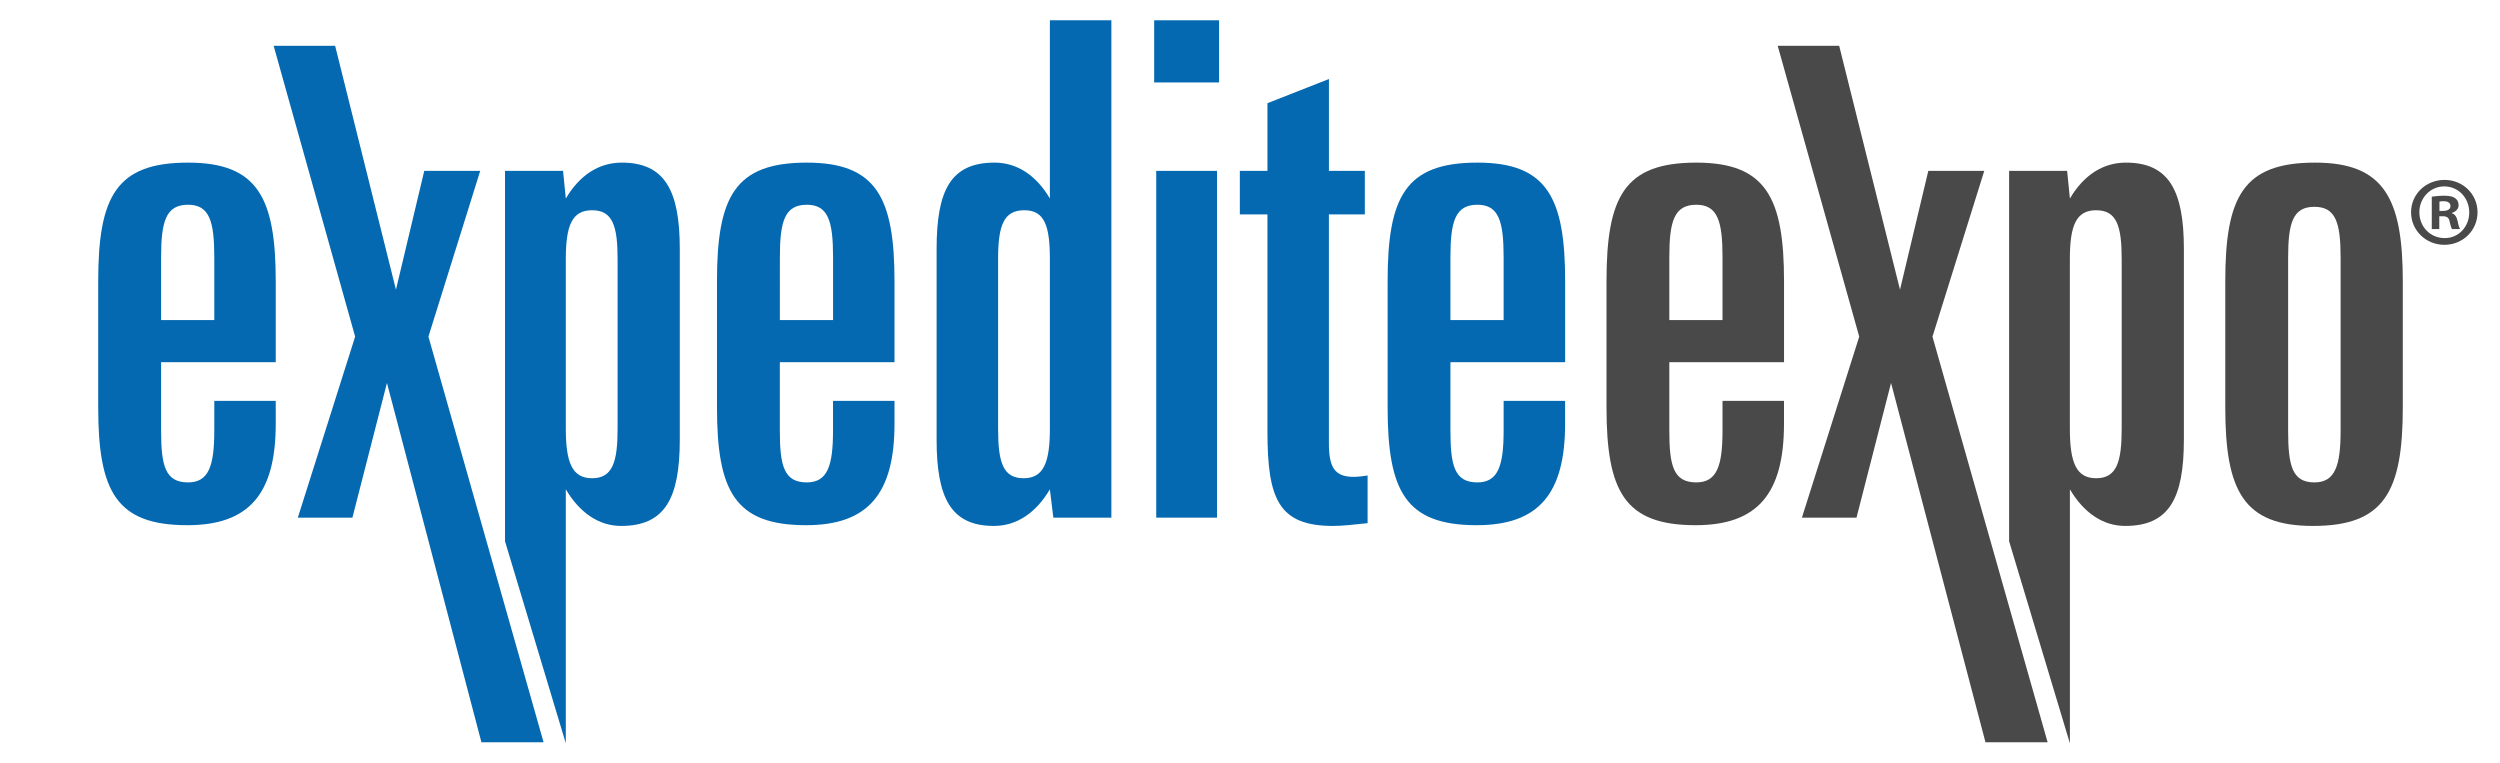
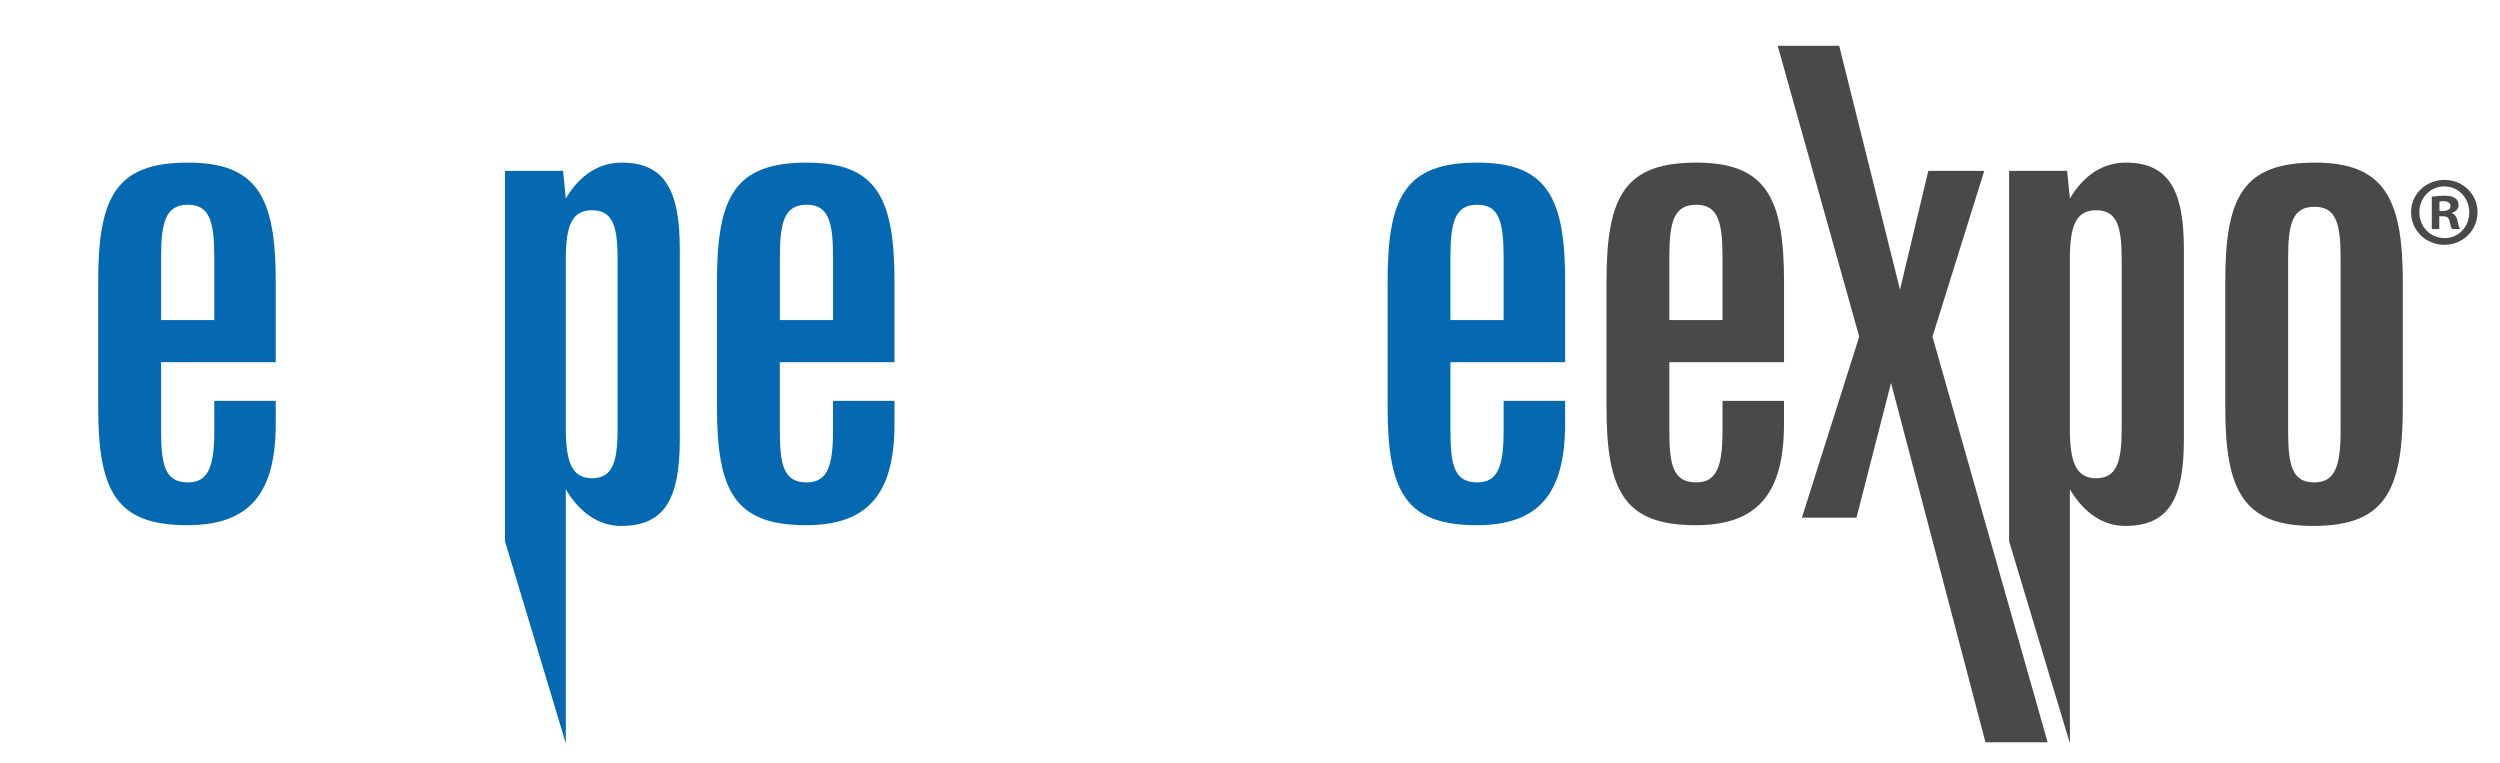
<svg xmlns="http://www.w3.org/2000/svg" version="1.1" id="Layer_1" x="0px" y="0px" viewBox="0 0 642 196" style="enable-background:new 0 0 642 196;" xml:space="preserve">
  <style type="text/css">
	.st0{fill:#0569B1;}
	.st1{fill:#4A494A;}
</style>
  <path class="st0" d="M70.81,93.02H41.37v17.56c0,9.05,1.07,13.3,6.92,13.3c5.32,0,6.74-4.25,6.74-13.3v-7.63h15.78v5.85  c0,17.92-6.74,26.07-22.71,26.07c-18.27,0-22.88-8.69-22.88-30.33V72.27c0-21.82,4.61-30.51,23.06-30.51  c17.92,0,22.53,9.04,22.53,30.51V93.02z M48.29,52.58c-5.68,0-6.92,4.25-6.92,13.48V82.2h13.66V66.05  C55.03,56.83,53.79,52.58,48.29,52.58z" />
  <path class="st0" d="M229.71,93.02h-29.45v17.56c0,9.05,1.07,13.3,6.92,13.3c5.32,0,6.74-4.25,6.74-13.3v-7.63h15.79v5.85  c0,17.92-6.74,26.07-22.71,26.07c-18.27,0-22.88-8.69-22.88-30.33V72.27c0-21.82,4.61-30.51,23.06-30.51  c17.91,0,22.53,9.04,22.53,30.51V93.02z M207.19,52.58c-5.68,0-6.92,4.25-6.92,13.48V82.2h13.66V66.05  C213.93,56.83,212.69,52.58,207.19,52.58z" />
-   <path class="st0" d="M285.4,5.21v127.72h-14.9l-0.89-7.27c-3.55,6.03-8.52,9.4-14.37,9.4c-11,0-14.72-7.1-14.72-22.17V63.93  c0-15.25,3.72-22.17,14.9-22.17c5.68,0,10.65,3.19,14.19,9.22V5.21H285.4z M263.05,53.99c-5.32,0-6.74,3.9-6.74,12.59v43.46  c0,8.69,1.24,12.77,6.56,12.77c5.15,0,6.74-4.08,6.74-12.77V66.59C269.62,57.9,268.19,53.99,263.05,53.99z" />
-   <path class="st0" d="M313.06,5.21v15.96h-16.67V5.21H313.06z M312.53,43.88v89.05h-15.61V43.88H312.53z" />
-   <path class="st0" d="M341.26,43.88h9.23v11.18h-9.23v58.71c0,6.21,1.42,8.69,6.39,8.69c1.06,0,2.31-0.17,3.55-0.35v12.24  c-3.37,0.35-6.39,0.71-8.87,0.71c-14.01,0-16.85-6.92-16.85-24.3v-55.7h-7.09V43.88h7.09V26.5l15.79-6.21V43.88z" />
  <path class="st0" d="M401.92,93.02h-29.45v17.56c0,9.05,1.07,13.3,6.92,13.3c5.32,0,6.74-4.25,6.74-13.3v-7.63h15.79v5.85  c0,17.92-6.74,26.07-22.7,26.07c-18.27,0-22.88-8.69-22.88-30.33V72.27c0-21.82,4.61-30.51,23.06-30.51  c17.92,0,22.53,9.04,22.53,30.51V93.02z M379.39,52.58c-5.67,0-6.92,4.25-6.92,13.48V82.2h13.66V66.05  C386.13,56.83,384.89,52.58,379.39,52.58z" />
  <path class="st1" d="M458.13,93.02h-29.45v17.56c0,9.05,1.07,13.3,6.92,13.3c5.32,0,6.74-4.25,6.74-13.3v-7.63h15.79v5.85  c0,17.92-6.74,26.07-22.7,26.07c-18.27,0-22.88-8.69-22.88-30.33V72.27c0-21.82,4.61-30.51,23.06-30.51  c17.92,0,22.53,9.04,22.53,30.51V93.02z M435.6,52.58c-5.67,0-6.92,4.25-6.92,13.48V82.2h13.66V66.05  C442.35,56.83,441.1,52.58,435.6,52.58z" />
  <path class="st1" d="M472.3,11.76l15.62,62.63l7.27-30.51h14.37l-13.3,42.57l29.57,104.16h-15.96l-24.25-92.27l-8.87,34.59h-14.02  l14.72-46.48l-20.94-74.69H472.3z" />
  <path class="st1" d="M560.82,112.89c0,15.26-3.9,22.17-15.08,22.17c-5.68,0-10.64-3.37-14.19-9.4v65.23L515.94,139V43.88h14.9  l0.71,7.1c3.55-6.03,8.52-9.22,14.37-9.22c11,0,14.9,7.09,14.9,22.17V112.89z M538.29,53.99c-5.15,0-6.75,3.9-6.75,12.59v43.46  c0,8.69,1.6,12.77,6.75,12.77c5.32,0,6.56-4.26,6.56-12.77V66.59C544.85,58.08,543.61,53.99,538.29,53.99z" />
  <path class="st1" d="M617.04,104.55c0,21.82-4.79,30.51-23.06,30.51c-17.91,0-22.53-9.05-22.53-30.51V72.27  c0-21.82,4.61-30.51,23.06-30.51c17.74,0,22.53,9.22,22.53,30.51V104.55z M594.33,53.11c-5.5,0-6.74,4.08-6.74,13.12v44.35  c0,9.05,1.07,13.3,6.74,13.3c5.32,0,6.74-4.25,6.74-13.3V66.23C601.07,57.19,599.83,53.11,594.33,53.11z" />
  <g>
-     <path class="st0" d="M86.06,11.76l15.62,62.63l7.27-30.51h14.37l-13.3,42.57l29.57,104.16h-15.96L99.37,98.34l-8.87,34.59H76.48   l14.72-46.48L70.27,11.76H86.06z" />
    <path class="st0" d="M174.57,112.89c0,15.25-3.9,22.17-15.08,22.17c-5.67,0-10.64-3.37-14.19-9.4v65.23L129.69,139V43.88h14.9   l0.71,7.1c3.55-6.03,8.52-9.22,14.37-9.22c11,0,14.9,7.09,14.9,22.17V112.89z M152.04,53.99c-5.15,0-6.74,3.9-6.74,12.59v43.46   c0,8.69,1.6,12.77,6.74,12.77c5.32,0,6.56-4.26,6.56-12.77V66.59C158.6,58.08,157.36,53.99,152.04,53.99z" />
  </g>
  <g>
    <path class="st1" d="M636.23,54.51c0,4.66-3.75,8.36-8.51,8.36c-4.76,0-8.56-3.7-8.56-8.36s3.8-8.31,8.61-8.31   C632.48,46.21,636.23,49.85,636.23,54.51z M621.29,54.51c0,3.7,2.79,6.63,6.48,6.63c3.6,0.05,6.33-2.94,6.33-6.58   c0-3.7-2.74-6.69-6.43-6.69C624.07,47.88,621.29,50.87,621.29,54.51z M626.4,58.82h-1.92v-8.31c0.76-0.1,1.82-0.25,3.19-0.25   c1.57,0,2.28,0.25,2.84,0.66c0.51,0.35,0.86,0.96,0.86,1.77c0,1.01-0.76,1.67-1.72,1.98v0.1c0.81,0.25,1.22,0.91,1.47,2.03   c0.25,1.27,0.46,1.72,0.61,2.03h-2.03c-0.25-0.3-0.41-1.01-0.66-2.03c-0.15-0.86-0.66-1.27-1.72-1.27h-0.91V58.82z M626.45,54.16   h0.91c1.06,0,1.92-0.35,1.92-1.22c0-0.76-0.56-1.27-1.77-1.27c-0.51,0-0.86,0.05-1.06,0.1V54.16z" />
  </g>
</svg>